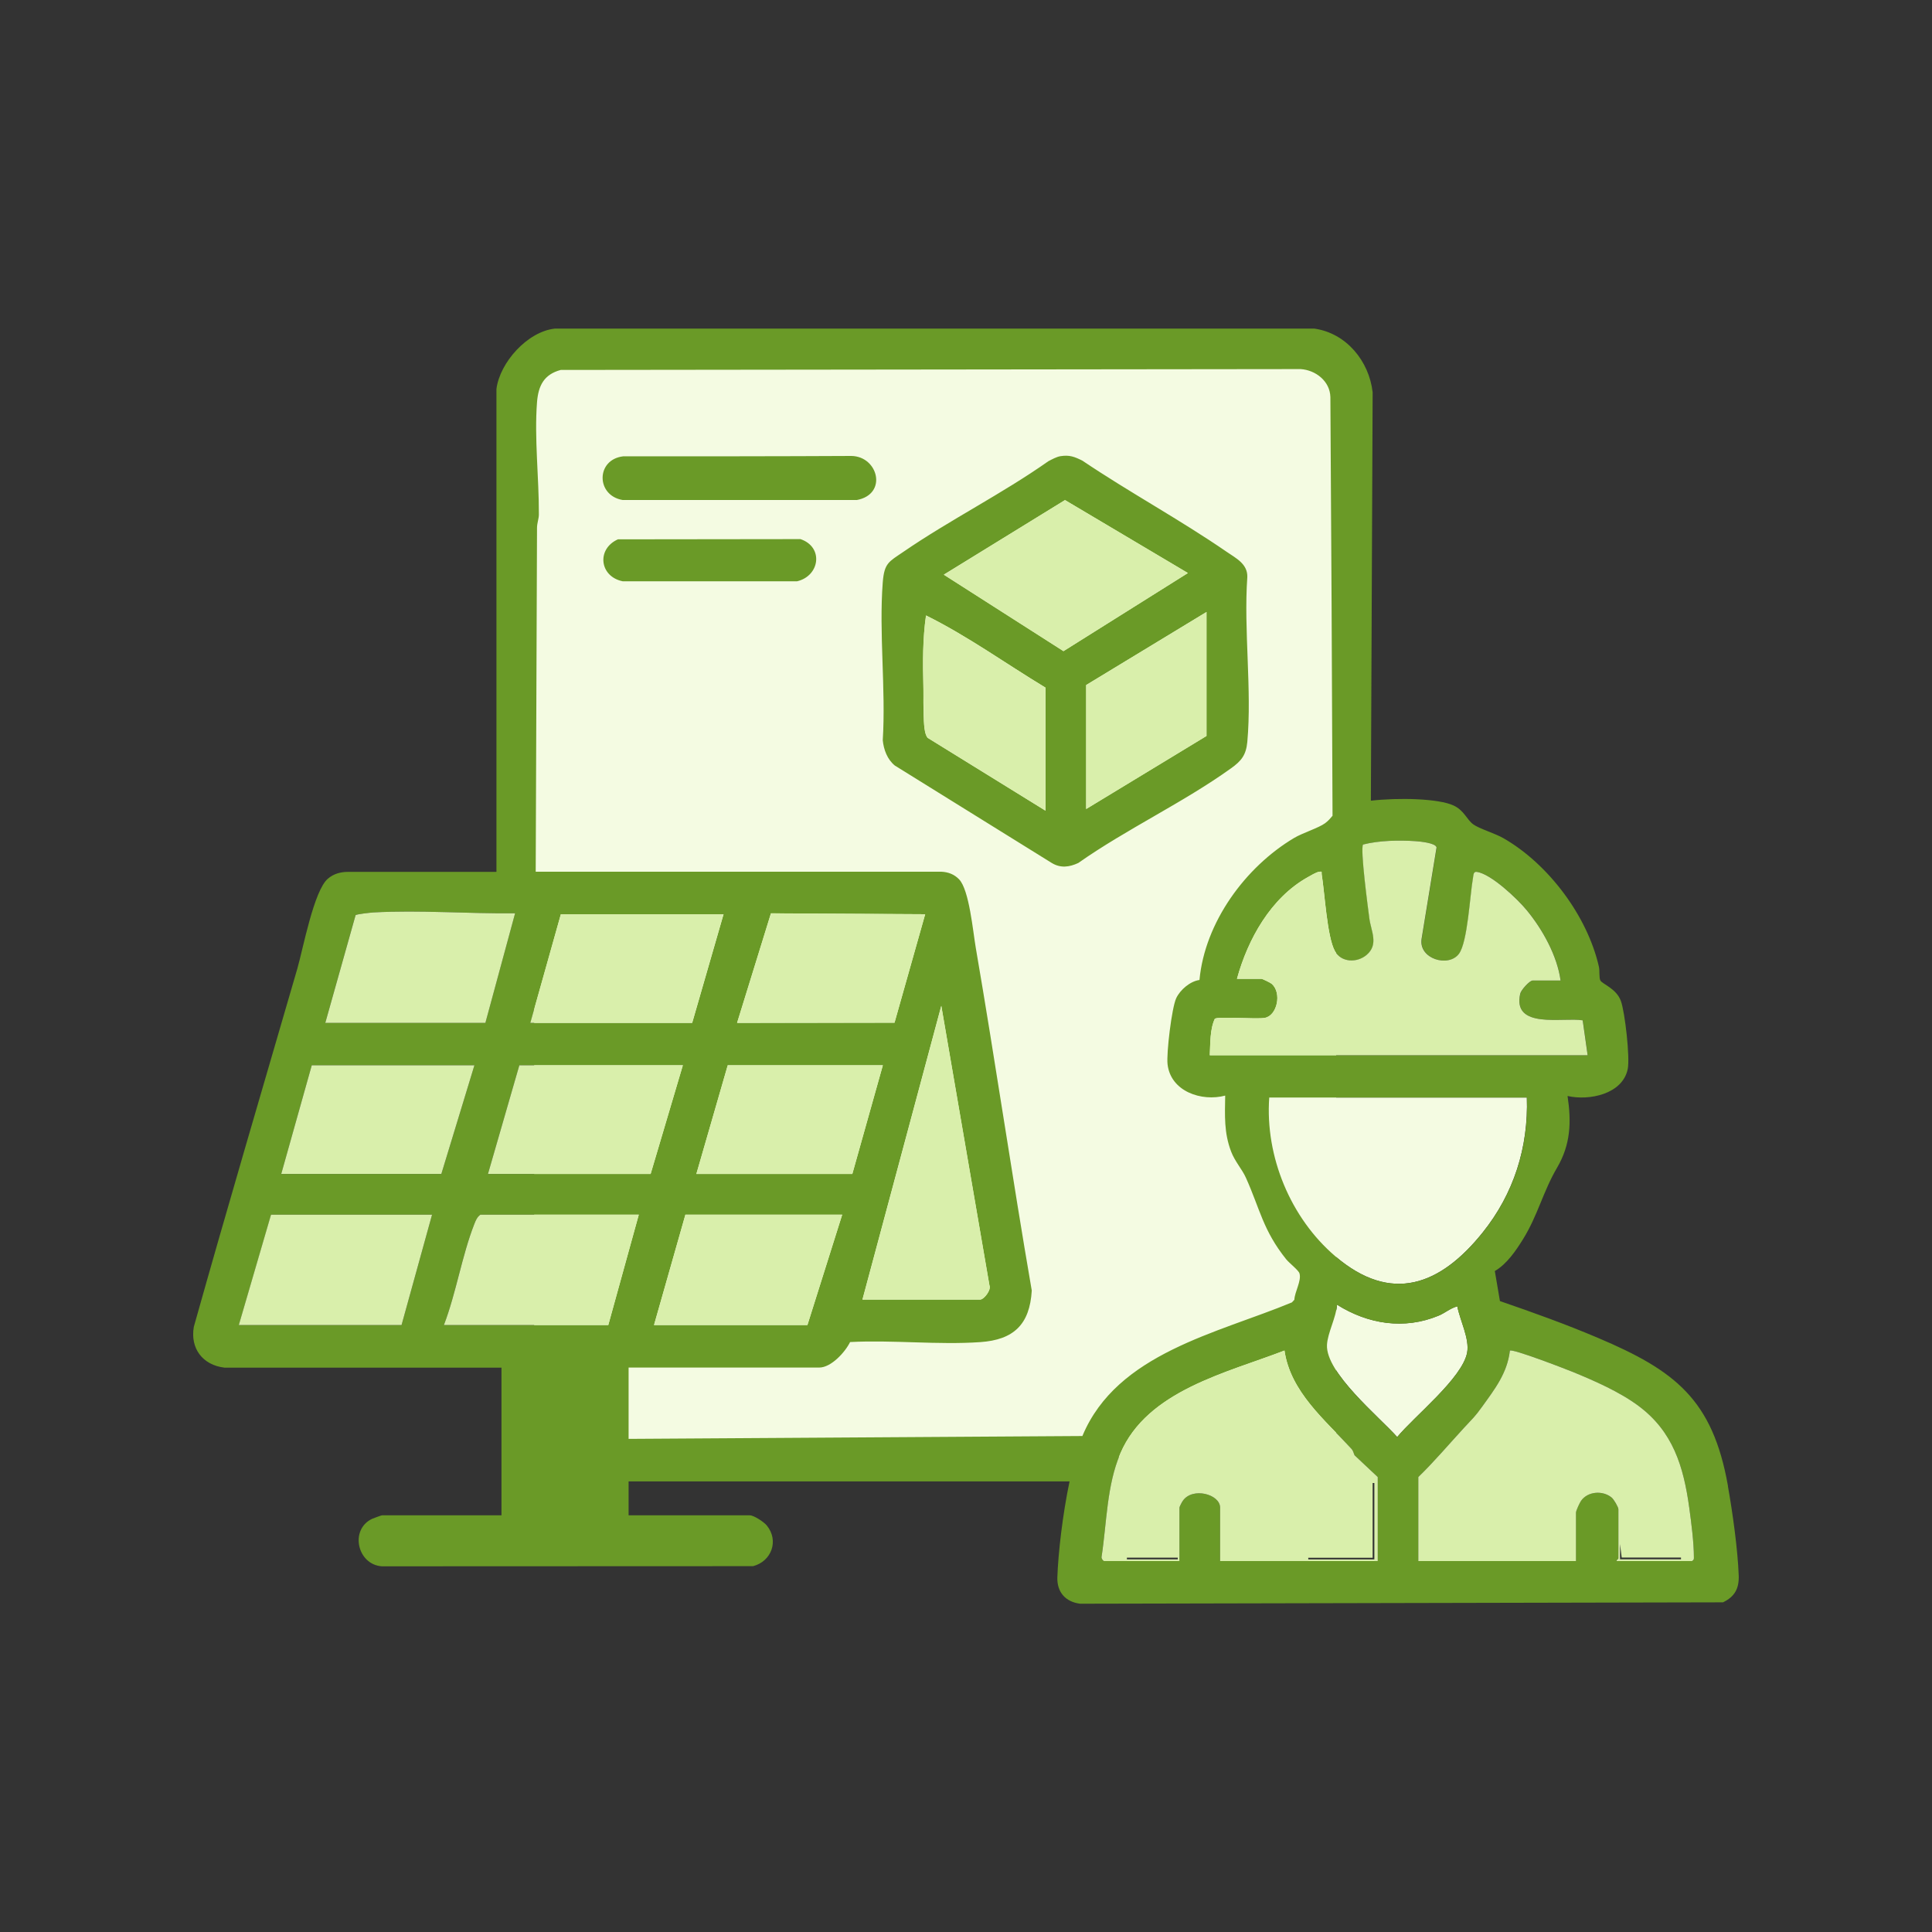
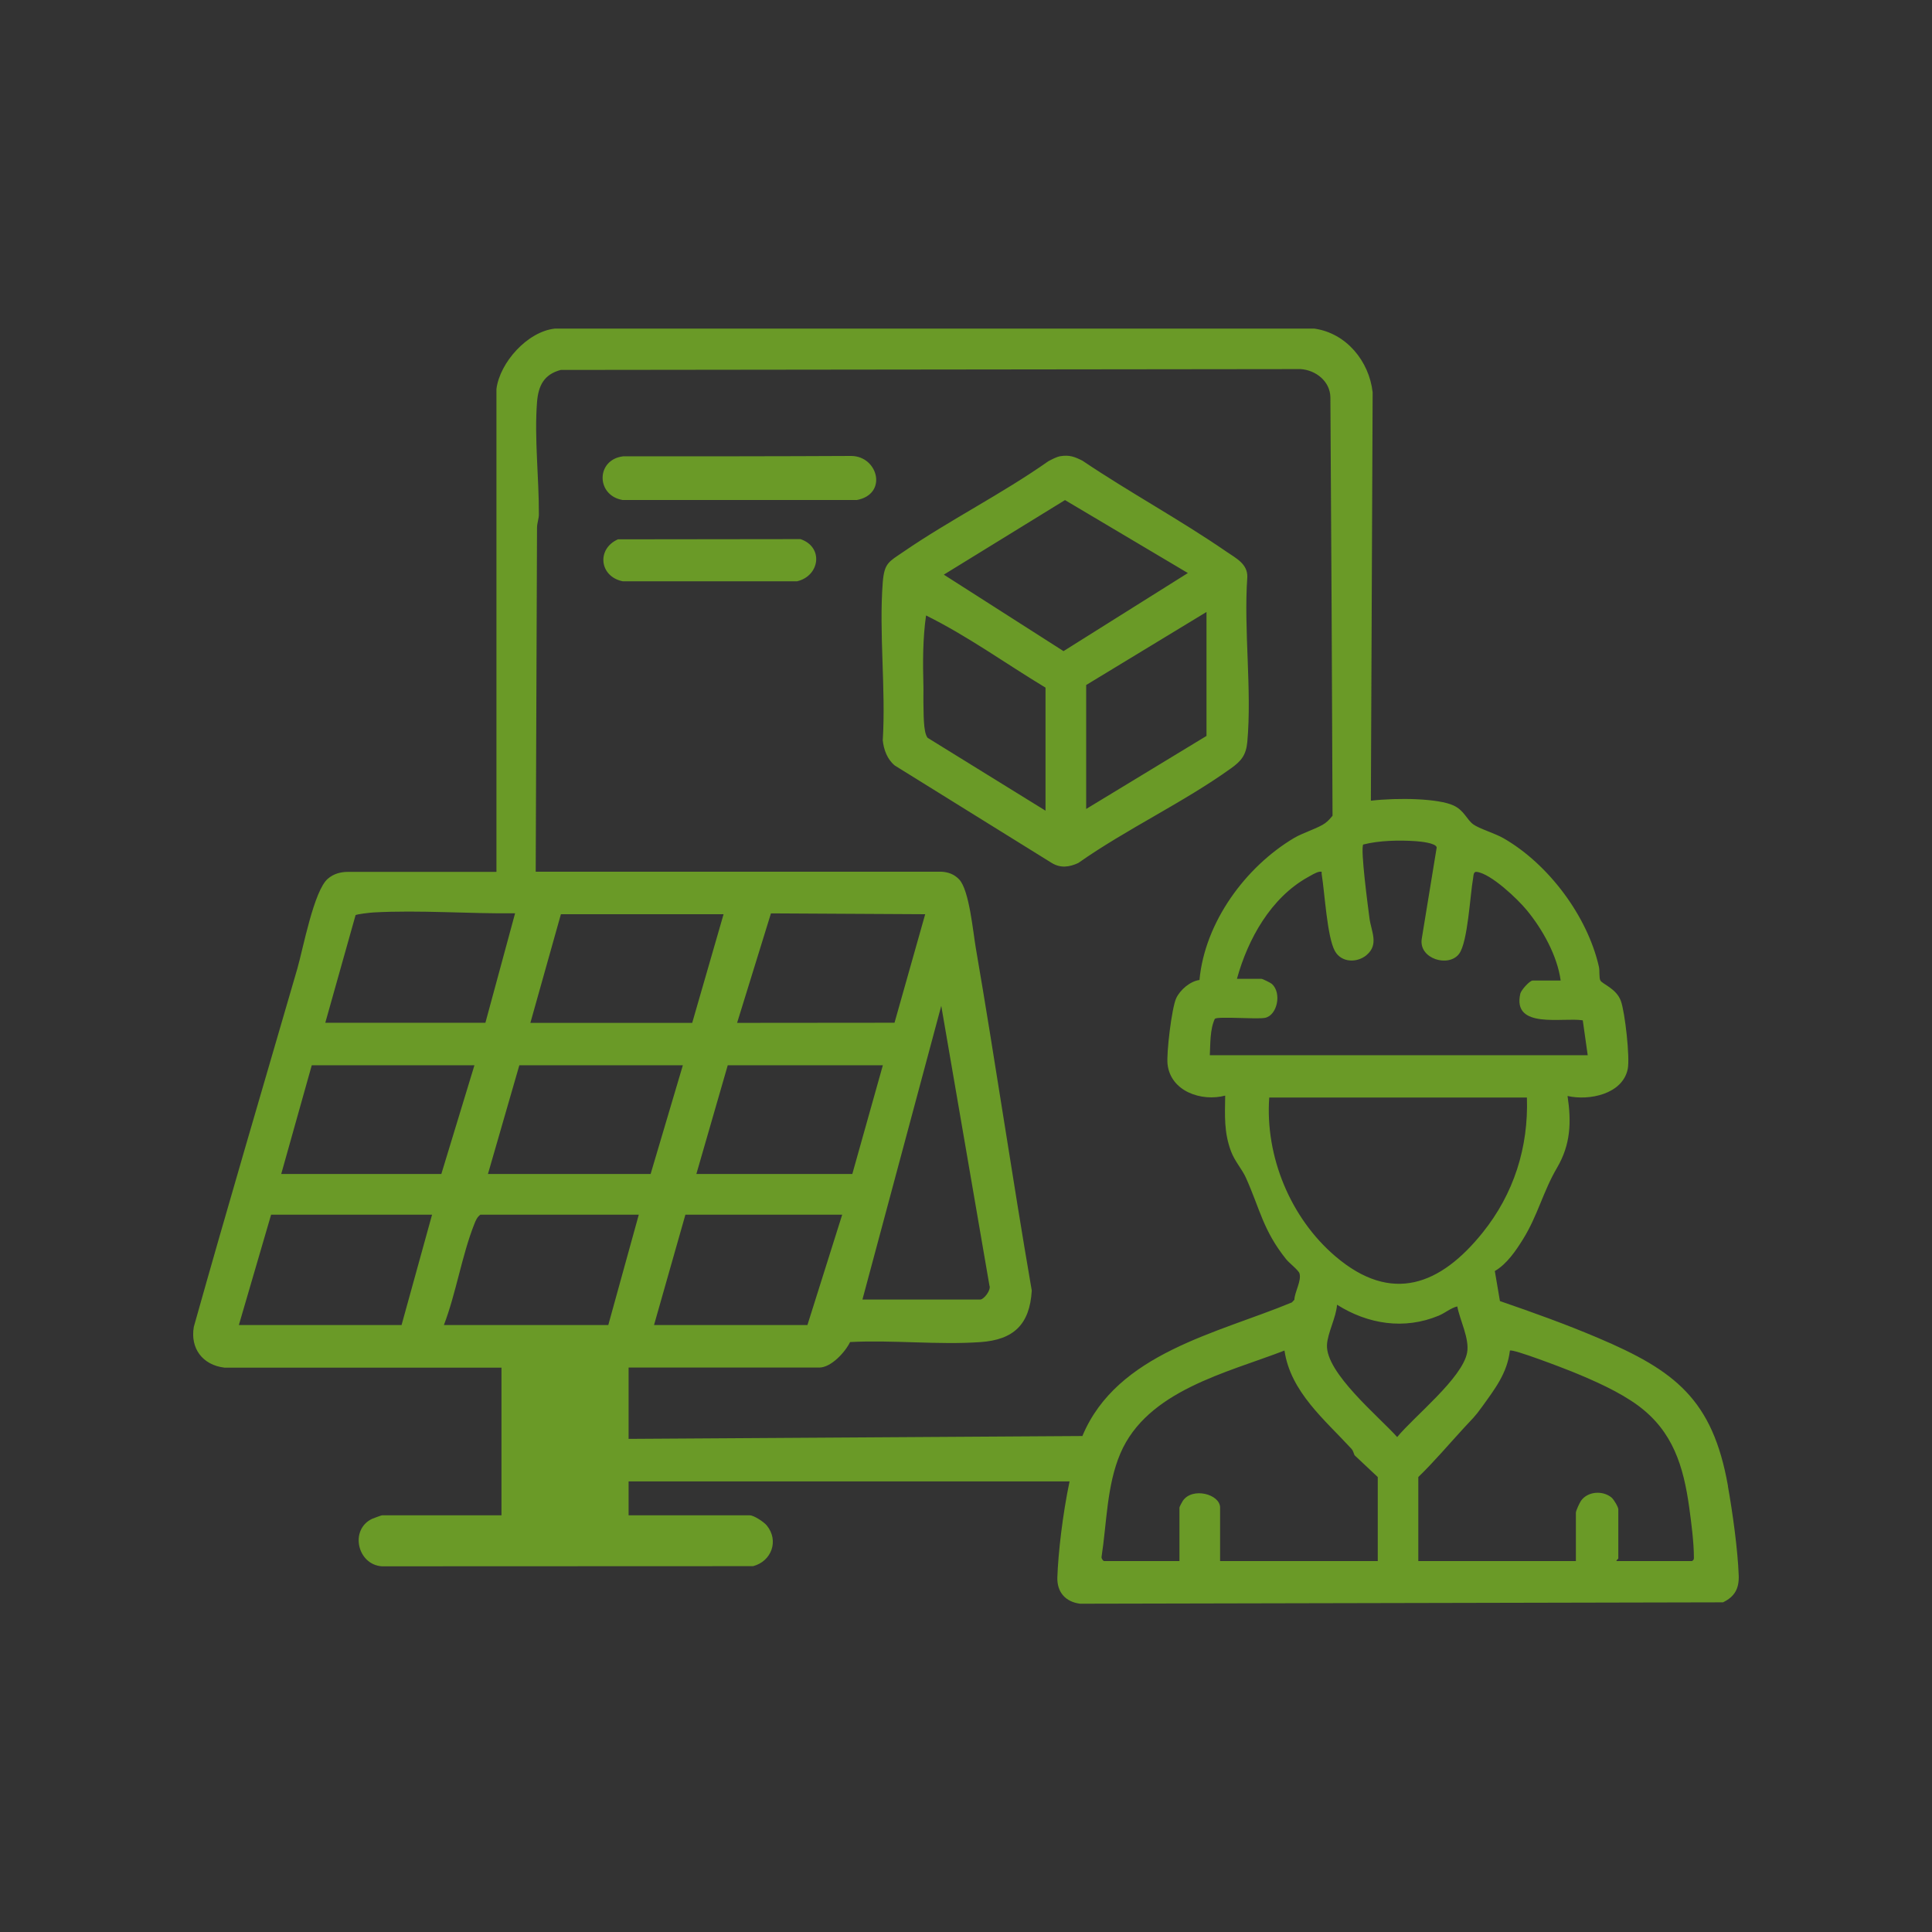
<svg xmlns="http://www.w3.org/2000/svg" width="96" height="96" viewBox="0 0 96 96" fill="none">
  <rect x="0" y="0" width="96" height="96" fill="#333333" stroke="none" />
  <g clip-path="url(#clip0_319_444)">
-     <path d="M66.394 18.259V72.407H26.542V18.259H66.394ZM75.867 54.536C75.951 57.013 75.214 59.32 73.674 61.24C71.578 63.855 69.143 64.812 66.347 62.423C64.124 60.526 62.853 57.466 63.064 54.536H75.867ZM72.415 64.911C72.541 65.595 73.033 66.524 72.902 67.212C72.664 68.479 70.272 70.376 69.427 71.405C68.536 70.403 65.864 68.218 65.937 66.82C65.967 66.229 66.397 65.449 66.436 64.827C67.972 65.795 69.773 66.083 71.485 65.372C71.816 65.234 72.073 64.996 72.411 64.911H72.415Z" fill="#F4FBE2" />
    <path d="M85.862 73.839C85.102 69.531 83.224 68.099 79.4 66.478C77.81 65.802 76.163 65.211 74.531 64.65L74.277 63.157C74.868 62.815 75.325 62.147 75.683 61.567C76.408 60.399 76.677 59.201 77.368 58.026C78.044 56.874 78.086 55.765 77.891 54.459C78.962 54.705 80.629 54.371 80.882 53.115C80.997 52.547 80.744 50.293 80.54 49.736C80.317 49.125 79.638 48.906 79.526 48.726C79.446 48.591 79.496 48.254 79.45 48.042C78.881 45.523 76.942 42.935 74.711 41.653C74.3 41.414 73.494 41.173 73.21 40.965C72.879 40.727 72.76 40.27 72.219 40.021C71.466 39.675 69.493 39.629 68.118 39.786L68.206 19.496C68.033 17.941 66.893 16.55 65.307 16.328H27.575C26.216 16.47 24.837 18.006 24.668 19.327V43.323H17.295C16.919 43.323 16.573 43.419 16.289 43.665C15.594 44.264 15.064 47.125 14.773 48.135C13.052 54.063 11.301 59.985 9.631 65.929C9.443 67.008 10.076 67.83 11.151 67.957H24.918V75.295H18.981C18.95 75.295 18.555 75.441 18.486 75.471C17.364 76.009 17.756 77.749 18.977 77.829L37.417 77.822C38.335 77.587 38.719 76.554 38.1 75.798C37.958 75.625 37.463 75.295 37.256 75.295H31.235V73.609H53.146C52.8 75.256 52.581 77.165 52.539 78.378C52.516 79.112 52.946 79.599 53.672 79.688L85.613 79.619C86.197 79.342 86.419 78.927 86.396 78.29C86.35 77.004 86.089 75.133 85.859 73.847L85.862 73.839ZM73.678 61.24C71.581 63.855 69.147 64.812 66.351 62.423C64.128 60.526 62.857 57.466 63.068 54.536H75.871C75.955 57.013 75.218 59.32 73.678 61.24ZM67.91 47.451C68.532 46.925 68.129 46.264 68.049 45.627C67.983 45.124 67.588 42.171 67.738 41.964C68.532 41.76 69.535 41.741 70.356 41.798C70.568 41.814 71.34 41.883 71.389 42.106L70.644 46.66C70.499 47.647 71.985 48.088 72.503 47.393C72.937 46.81 73.048 44.46 73.198 43.638C73.221 43.5 73.21 43.3 73.379 43.323C74.085 43.411 75.406 44.667 75.863 45.224C76.646 46.172 77.38 47.486 77.549 48.722H76.159C76.009 48.722 75.587 49.194 75.544 49.371C75.13 51.16 77.664 50.538 78.647 50.7L78.893 52.435H60.115C60.146 51.852 60.119 51.149 60.365 50.623C60.541 50.492 62.438 50.657 62.853 50.577C63.464 50.462 63.706 49.34 63.195 48.887C63.133 48.833 62.734 48.638 62.684 48.638H61.463C62.005 46.664 63.145 44.617 64.977 43.592C65.13 43.507 65.391 43.346 65.549 43.319C65.729 43.292 65.656 43.338 65.675 43.446C65.825 44.356 65.941 46.556 66.332 47.259C66.655 47.839 67.434 47.854 67.907 47.455L67.91 47.451ZM44.448 50.819L36.626 50.826L38.308 45.385L45.972 45.427L44.448 50.819ZM46.771 49.981L49.163 63.871C49.263 64.097 48.887 64.573 48.707 64.573H42.854L46.771 49.978V49.981ZM43.868 52.934L42.351 58.334H34.602L36.161 52.934H43.868ZM41.848 60.357L40.12 65.841H32.498L34.057 60.357H41.848ZM34.395 50.826H26.354L27.871 45.427H35.954L34.395 50.826ZM25.805 52.934H33.93L32.329 58.334H24.246L25.805 52.934ZM17.668 45.477C17.706 45.423 18.413 45.347 18.559 45.339C20.851 45.212 23.293 45.408 25.594 45.381L24.119 50.822H16.163L17.668 45.473V45.477ZM19.953 65.841H11.869L13.471 60.357H21.469L19.953 65.841ZM13.974 58.334L15.491 52.934H23.574L21.93 58.334H13.974ZM30.225 65.841H22.057C22.664 64.255 22.952 62.373 23.57 60.818C23.643 60.634 23.704 60.484 23.869 60.357H31.741L30.225 65.841ZM53.787 71.355L31.235 71.497V67.953H40.708C41.299 67.953 41.998 67.185 42.24 66.686C44.352 66.574 46.614 66.835 48.71 66.689C50.369 66.574 51.168 65.814 51.268 64.128C50.289 58.456 49.459 52.758 48.484 47.086C48.346 46.28 48.161 44.218 47.658 43.695C47.42 43.446 47.121 43.331 46.775 43.315H26.619C26.638 38.3 26.665 31.215 26.684 26.231C26.684 25.989 26.776 25.782 26.776 25.563C26.784 23.747 26.546 21.773 26.684 19.987C26.749 19.166 27.026 18.605 27.863 18.382L64.631 18.34C65.38 18.39 66.086 18.943 66.106 19.73C66.148 25.874 66.19 34.337 66.213 40.535C66.109 40.658 66.01 40.781 65.844 40.904C65.53 41.138 64.723 41.388 64.305 41.637C61.878 43.081 59.866 45.834 59.601 48.695C59.136 48.757 58.641 49.183 58.445 49.601C58.222 50.081 57.953 52.335 58.015 52.881C58.168 54.236 59.708 54.751 60.879 54.44C60.864 55.434 60.814 56.279 61.175 57.224C61.359 57.708 61.72 58.103 61.905 58.514C62.607 60.069 62.753 61.129 63.913 62.577C64.059 62.757 64.52 63.114 64.57 63.272C64.681 63.64 64.332 64.189 64.316 64.585L64.193 64.716C60.488 66.255 55.515 67.235 53.791 71.336L53.787 71.355ZM68.456 77.568H60.626V74.911C60.626 74.246 59.255 73.878 58.775 74.573C58.737 74.63 58.606 74.872 58.606 74.911V77.568H54.858C54.804 77.553 54.724 77.438 54.735 77.365C54.996 75.675 54.993 73.813 55.669 72.223C57.005 69.097 60.952 68.218 63.825 67.108C64.124 69.162 65.833 70.552 67.158 71.996C67.242 72.088 67.258 72.204 67.308 72.311L68.46 73.394V77.568H68.456ZM69.427 71.409C68.536 70.406 65.864 68.218 65.937 66.824C65.967 66.232 66.397 65.453 66.436 64.831C67.972 65.799 69.773 66.087 71.485 65.376C71.816 65.238 72.073 65 72.411 64.915C72.541 65.599 73.029 66.528 72.899 67.215C72.66 68.483 70.268 70.38 69.423 71.409H69.427ZM84.077 77.568H80.329C80.287 77.537 80.413 77.461 80.413 77.441V74.995C80.413 74.884 80.187 74.5 80.072 74.408C79.634 74.051 78.893 74.101 78.559 74.573C78.486 74.68 78.305 75.068 78.305 75.164V77.568H70.475V73.394C71.274 72.618 71.992 71.766 72.749 70.944C73.171 70.483 73.267 70.426 73.644 69.9C74.273 69.024 74.895 68.233 75.026 67.112C75.153 67.004 77.779 68.018 78.136 68.164C79.223 68.609 80.475 69.159 81.416 69.857C83.128 71.132 83.654 72.856 83.939 74.922C84.042 75.667 84.169 76.658 84.169 77.395C84.169 77.495 84.161 77.503 84.077 77.568ZM61.978 36.868C62.212 34.264 61.793 31.319 61.978 28.677C62.001 28.021 61.413 27.736 60.956 27.422C58.629 25.82 56.122 24.465 53.779 22.887C53.391 22.695 53.138 22.595 52.689 22.668C52.489 22.702 52.274 22.825 52.093 22.917C49.793 24.538 47.194 25.836 44.886 27.422C44.168 27.913 43.941 27.971 43.864 28.931C43.669 31.457 44.022 34.23 43.864 36.783C43.91 37.252 44.091 37.736 44.463 38.039L52.262 42.881C52.696 43.146 53.134 43.089 53.58 42.881C55.98 41.192 58.802 39.879 61.175 38.173C61.678 37.813 61.916 37.521 61.978 36.868ZM51.951 40.282L46.092 36.661C45.861 36.373 45.903 35.359 45.884 34.91C45.877 34.687 45.892 34.326 45.884 34.088C45.853 32.92 45.85 31.73 46.015 30.582C48.084 31.607 49.974 32.974 51.951 34.168V40.285V40.282ZM52.842 32.352L46.898 28.554L52.919 24.849L59.025 28.474L52.842 32.356V32.352ZM59.95 36.568L53.971 40.197V34.038L59.95 30.409V36.568ZM42.563 24.845H30.939C29.61 24.622 29.606 22.837 30.962 22.675C34.929 22.675 38.638 22.675 42.305 22.656C43.642 22.675 44.125 24.568 42.559 24.849L42.563 24.845ZM39.606 28.885H30.947C29.787 28.654 29.629 27.279 30.705 26.799L39.775 26.788C40.942 27.183 40.735 28.623 39.602 28.885H39.606Z" fill="#6A9A27" />
-     <path d="M48.71 64.577H42.858L46.775 49.981L49.167 63.871C49.267 64.097 48.891 64.573 48.71 64.573V64.577ZM23.57 60.818C22.956 62.377 22.664 64.255 22.057 65.841H30.225L31.741 60.357H23.869C23.704 60.48 23.643 60.634 23.57 60.818ZM11.869 65.841H19.953L21.469 60.357H13.467L11.866 65.841H11.869ZM25.805 52.934L24.246 58.333H32.329L33.93 52.934H25.805ZM35.95 45.427H27.867L26.35 50.826H34.391L35.95 45.427ZM25.594 45.381C23.293 45.408 20.851 45.212 18.559 45.339C18.413 45.347 17.706 45.423 17.668 45.477L16.163 50.826H24.119L25.594 45.385V45.381ZM15.491 52.934L13.974 58.333H21.93L23.574 52.934H15.491ZM32.498 65.841H40.12L41.848 60.357H34.057L32.498 65.841ZM45.972 45.427L38.308 45.381L36.626 50.822L44.448 50.815L45.972 45.423V45.427ZM36.161 52.934L34.602 58.333H42.351L43.868 52.934H36.161ZM61.467 48.634C62.005 46.66 63.149 44.613 64.977 43.588C65.13 43.503 65.391 43.342 65.549 43.315C65.725 43.288 65.656 43.334 65.672 43.442C65.821 44.352 65.937 46.552 66.328 47.255C66.651 47.835 67.43 47.85 67.903 47.451C68.525 46.925 68.122 46.264 68.041 45.627C67.976 45.124 67.58 42.171 67.73 41.964C68.525 41.76 69.527 41.741 70.349 41.798C70.56 41.814 71.332 41.883 71.382 42.106L70.637 46.66C70.491 47.647 71.977 48.088 72.495 47.393C72.929 46.81 73.041 44.459 73.19 43.638C73.217 43.499 73.202 43.3 73.375 43.323C74.081 43.411 75.402 44.667 75.859 45.224C76.643 46.172 77.376 47.485 77.545 48.722H76.155C76.005 48.722 75.583 49.19 75.54 49.371C75.13 51.16 77.66 50.538 78.643 50.7L78.889 52.435H60.111C60.142 51.852 60.115 51.153 60.361 50.623C60.538 50.492 62.435 50.657 62.849 50.577C63.46 50.461 63.702 49.336 63.191 48.887C63.13 48.833 62.73 48.637 62.684 48.637H61.463L61.467 48.634ZM80.333 77.568C80.291 77.537 80.417 77.46 80.417 77.441V74.995C80.417 74.888 80.191 74.5 80.076 74.408C79.638 74.051 78.897 74.1 78.563 74.573C78.49 74.677 78.309 75.068 78.309 75.164V77.568H70.475V73.394C71.274 72.618 71.992 71.766 72.749 70.944C73.171 70.483 73.267 70.426 73.644 69.9C74.273 69.024 74.895 68.233 75.026 67.112C75.149 67.004 77.779 68.018 78.136 68.164C79.223 68.609 80.475 69.158 81.416 69.857C83.128 71.132 83.654 72.856 83.939 74.922C84.042 75.667 84.169 76.658 84.169 77.395C84.169 77.495 84.161 77.503 84.077 77.568H80.329H80.333ZM80.582 77.399L80.498 76.723V77.48H83.528V77.395H80.579L80.582 77.399ZM54.858 77.568C54.804 77.553 54.724 77.437 54.735 77.365C54.996 75.675 54.989 73.812 55.669 72.223C57.005 69.093 60.952 68.218 63.825 67.108C64.12 69.162 65.833 70.552 67.158 71.996C67.242 72.088 67.258 72.204 67.308 72.311L68.46 73.394V77.568H60.626V74.911C60.626 74.246 59.255 73.878 58.775 74.573C58.733 74.63 58.606 74.872 58.606 74.911V77.568H54.858ZM68.291 77.484V73.69H68.206V77.403H65.007V77.487H68.291V77.484ZM55.995 77.399V77.484H58.522V77.399H55.995ZM59.025 28.474L52.842 32.356L46.898 28.558L52.919 24.849L59.025 28.474ZM51.951 40.282L46.092 36.66C45.861 36.373 45.919 35.681 45.9 35.232C45.892 35.009 45.888 34.326 45.88 34.088C45.85 32.92 45.846 31.73 46.011 30.582C48.081 31.607 49.97 32.974 51.947 34.168V40.285L51.951 40.282ZM59.95 30.413V36.572L53.971 40.201V34.042L59.95 30.413Z" fill="#D9EFAB" />
  </g>
  <defs>
    <clipPath id="clip0_319_444">
      <rect width="76.8" height="63.744" fill="white" transform="translate(9.6 16.128)" />
    </clipPath>
  </defs>
</svg>